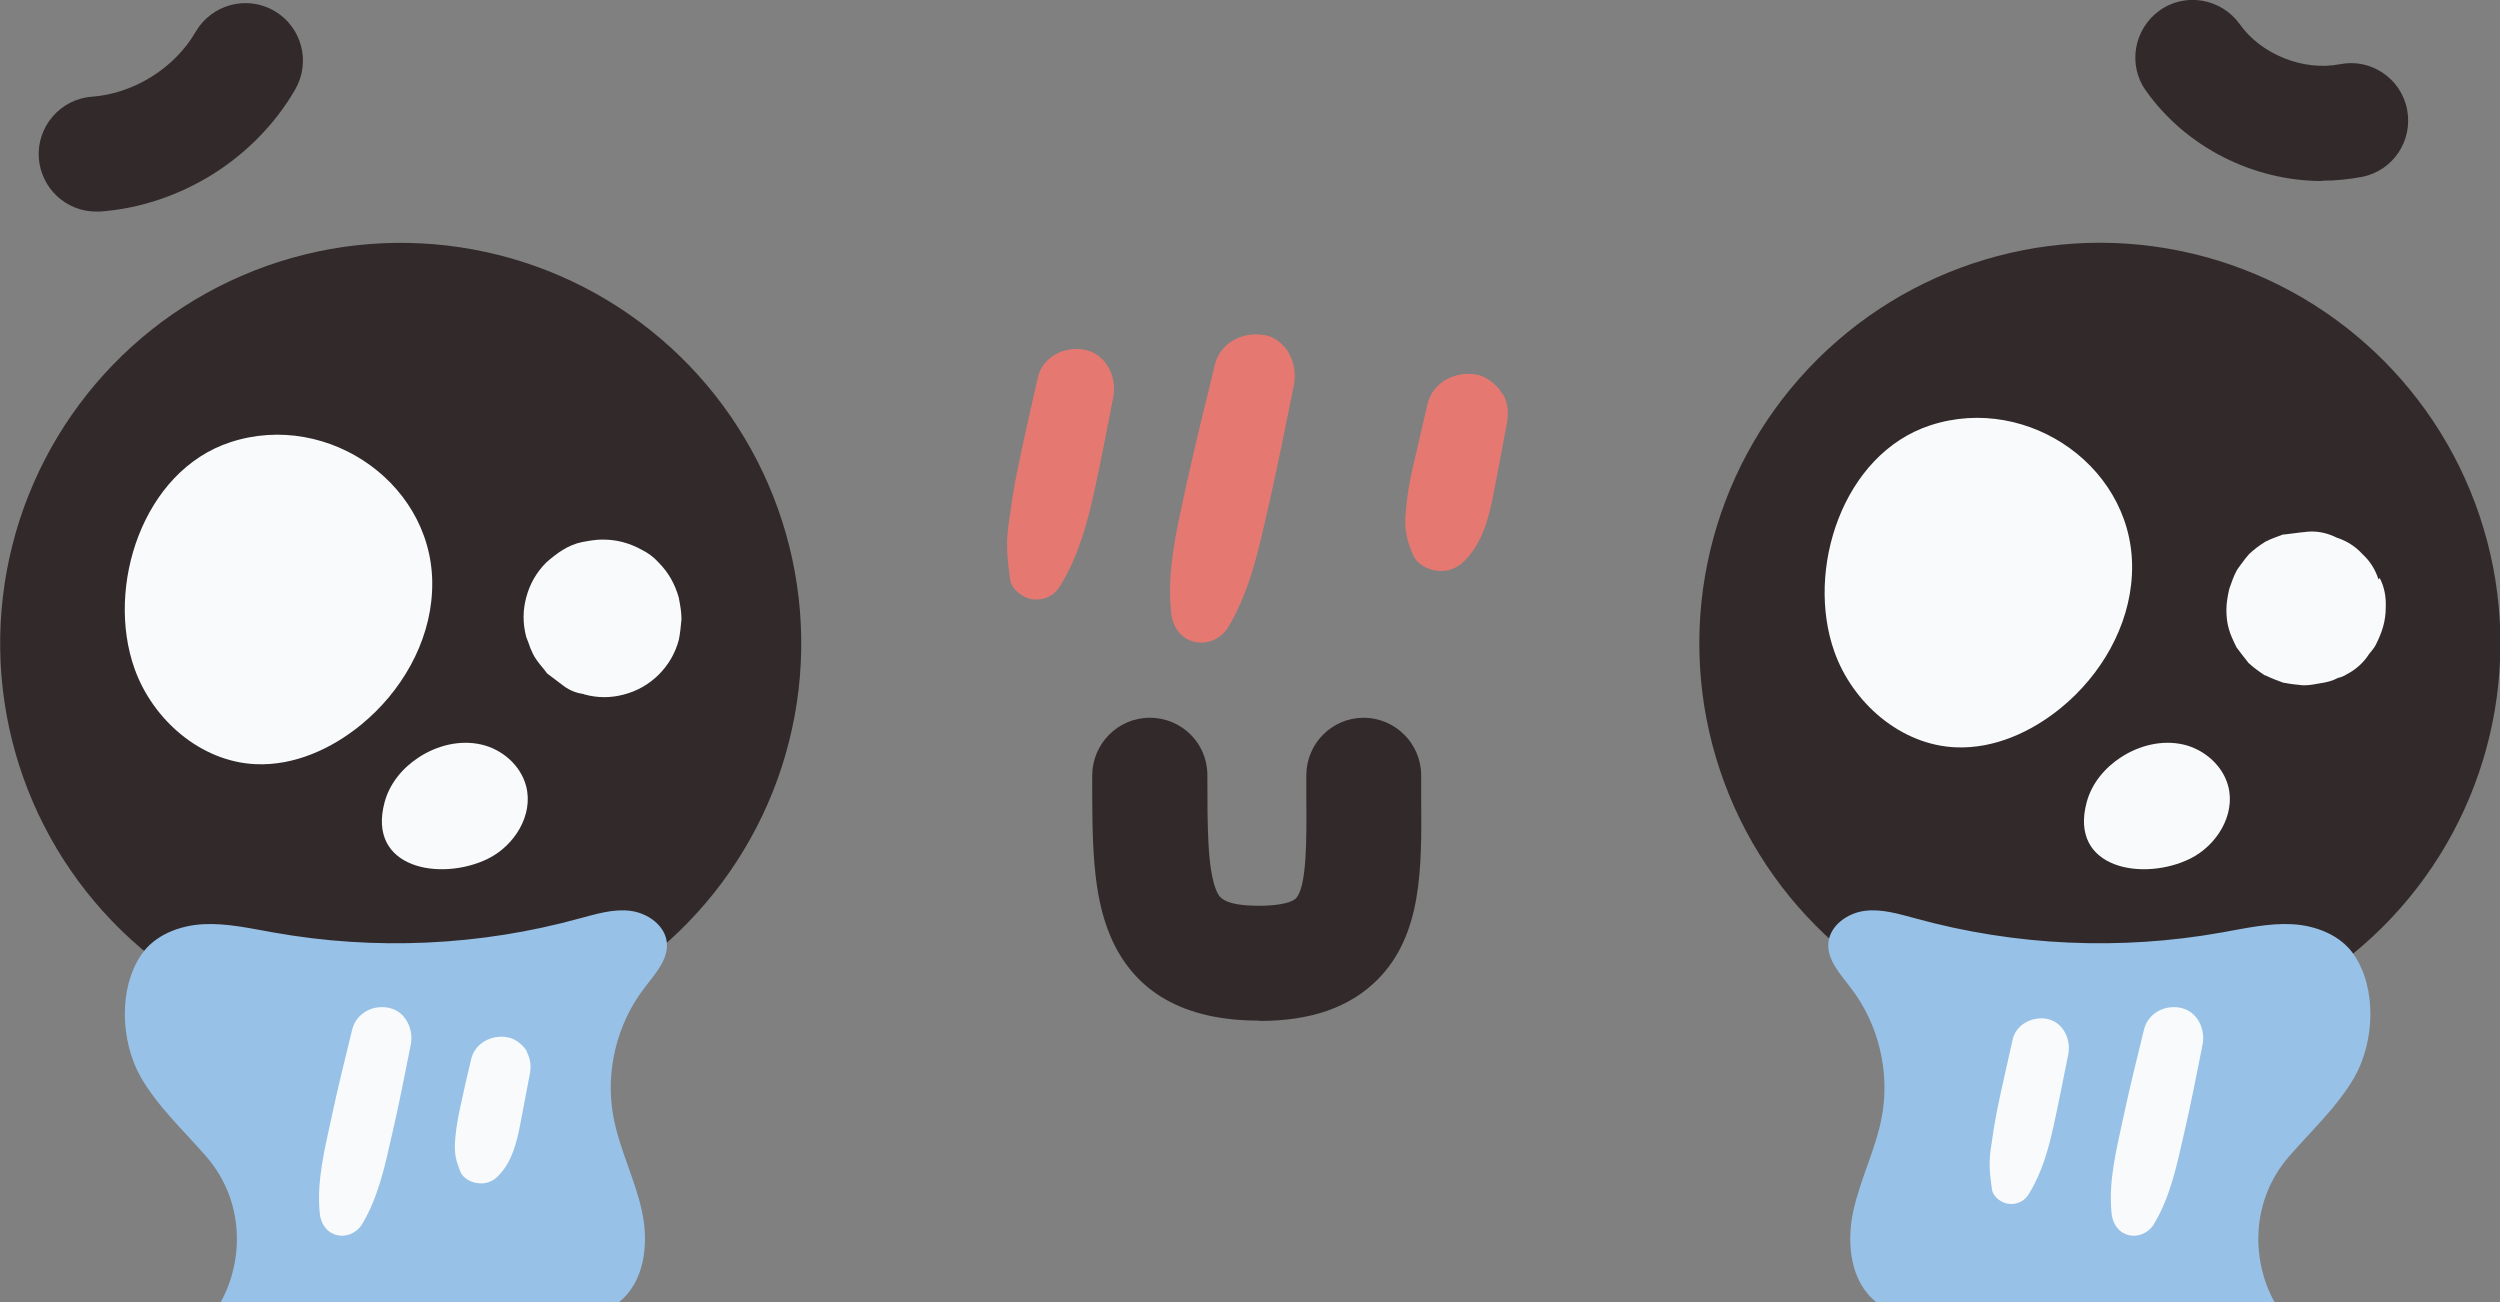
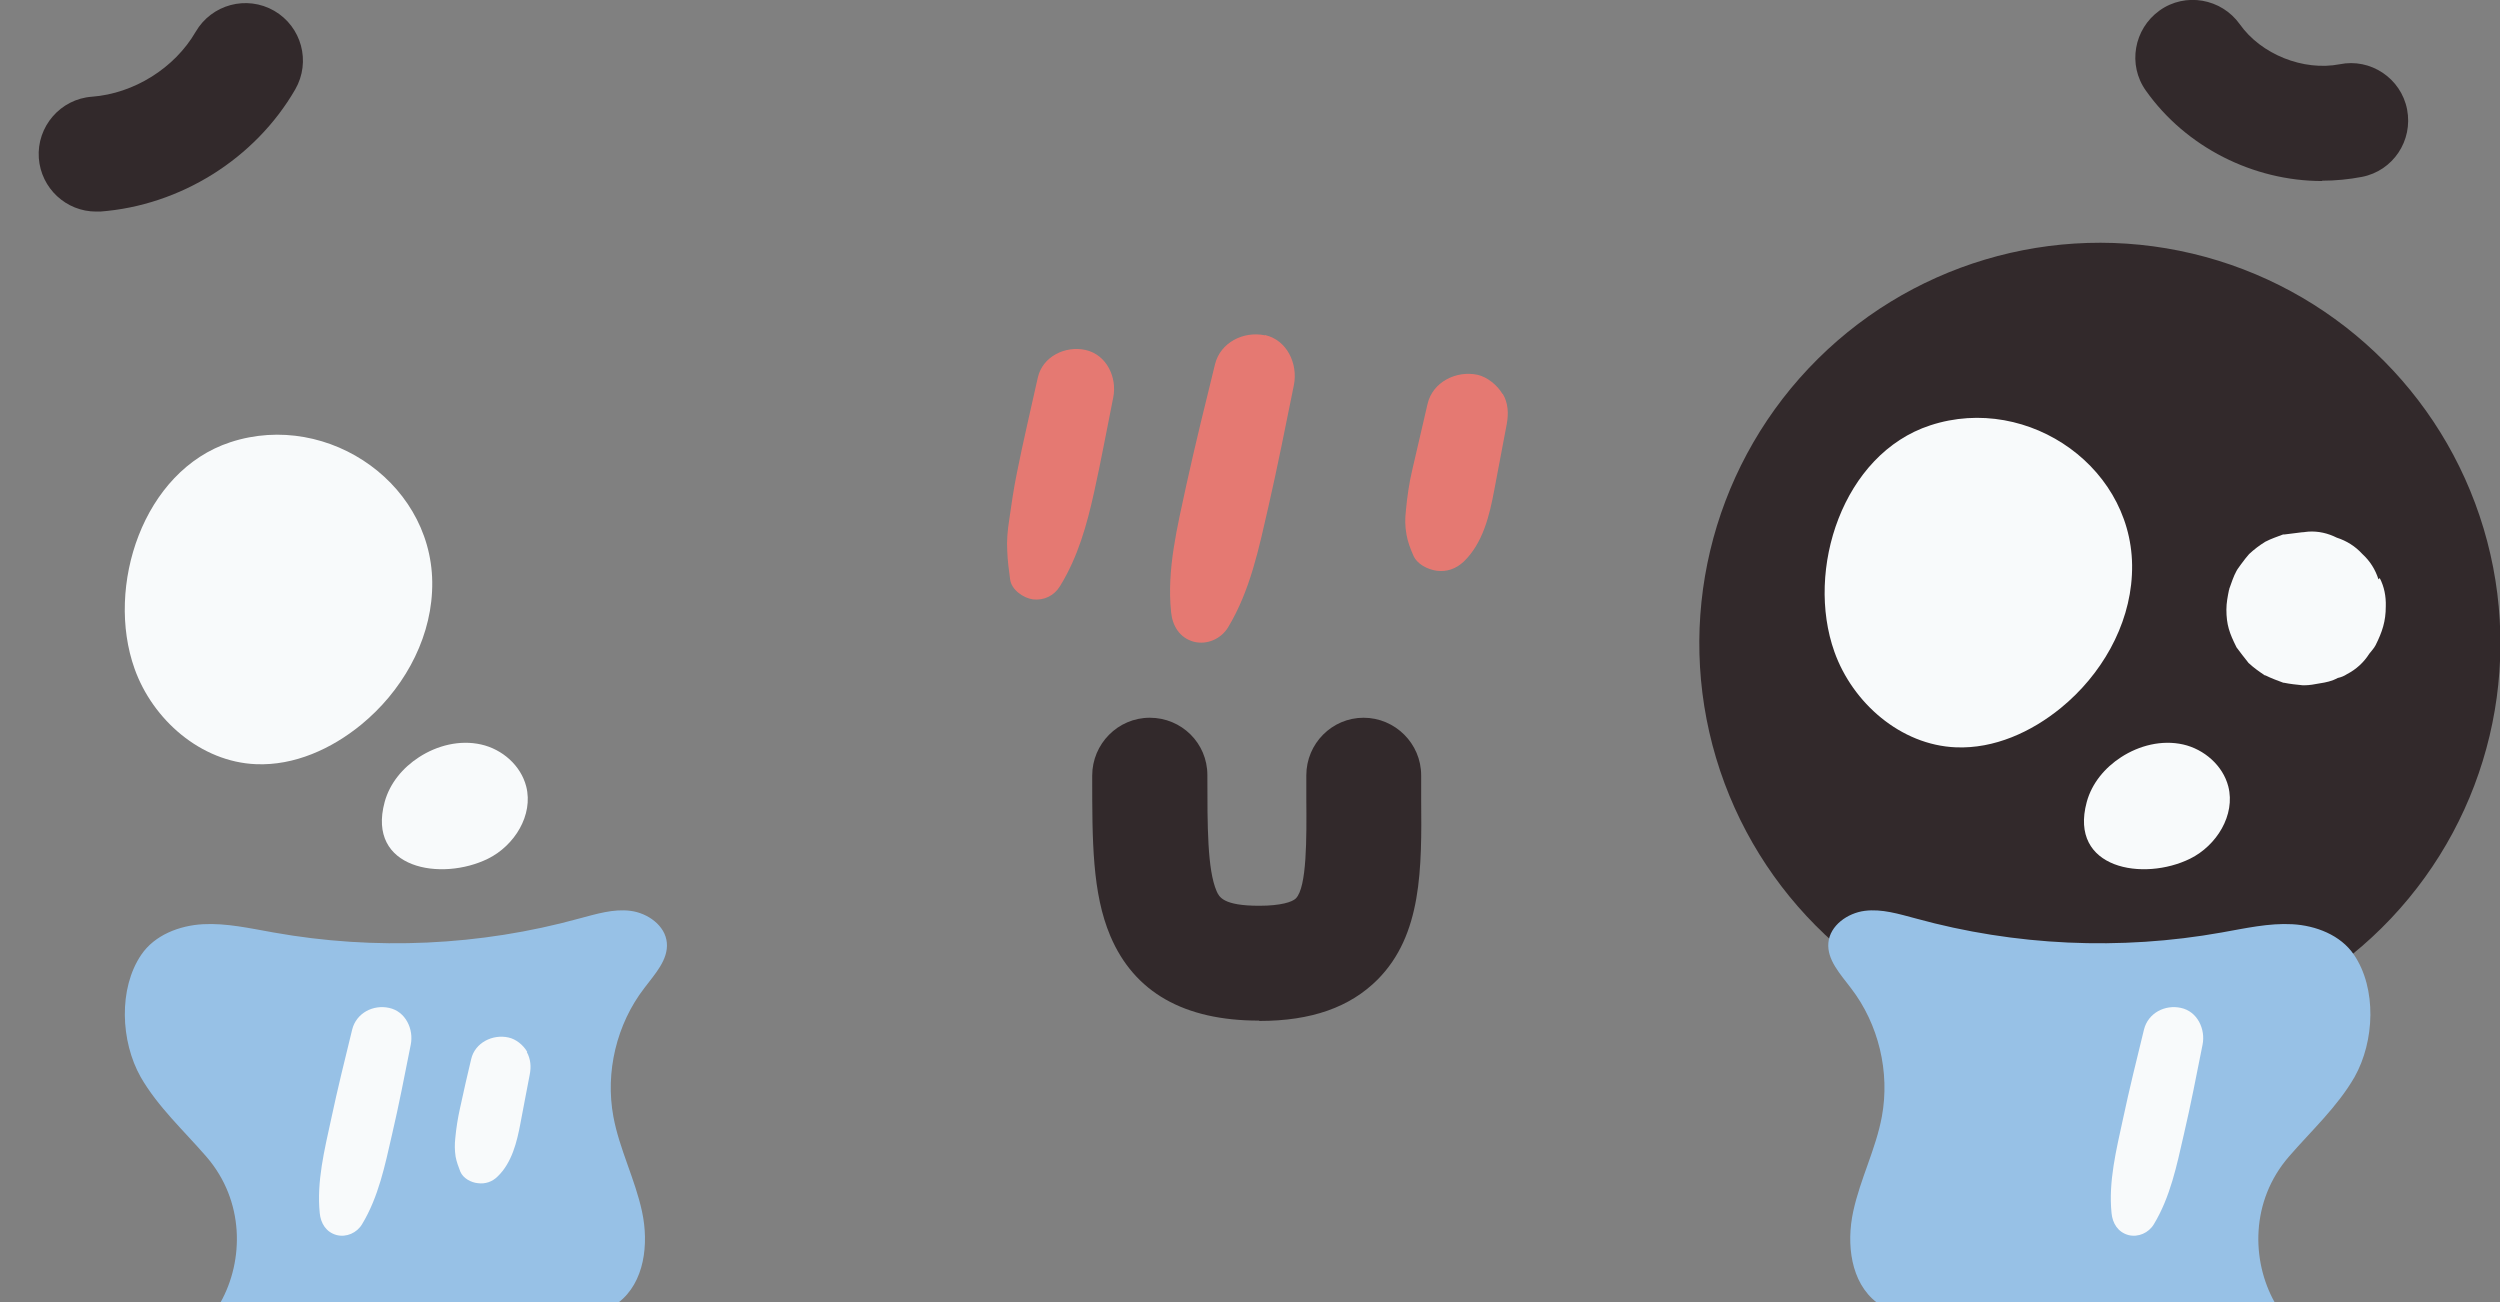
<svg xmlns="http://www.w3.org/2000/svg" id="b" viewBox="0 0 78.58 40.94">
  <rect x="0" y="0" width="78.58" height="40.94" fill="#808080" stroke="none" />
  <g id="c">
-     <circle cx="12.59" cy="20.23" r="12.59" transform="translate(-11.15 18.24) rotate(-53.33)" style="fill:#32292b; stroke-width:0px;" />
    <path d="M8.05,24.02c1.2.05,2.37-.48,3.3-1.24,1.26-1.03,2.15-2.56,2.23-4.18.18-3.31-3.24-5.72-6.34-4.7-2.75.9-3.93,4.54-3.01,7.12.57,1.6,2.08,2.93,3.82,3Z" style="fill:#f8fafb; stroke-width:0px;" />
    <path d="M12.09,25.21c.16-.59.57-1.08,1.08-1.41.57-.37,1.28-.55,1.95-.4s1.25.66,1.42,1.32c.23.9-.37,1.86-1.2,2.27-1.46.72-3.82.33-3.25-1.78Z" style="fill:#f8fafb; stroke-width:0px;" />
    <circle cx="66" cy="20.23" r="12.59" transform="translate(31.07 79.76) rotate(-76.64)" style="fill:#32292b; stroke-width:0px;" />
    <path d="M61.48,23.49c1.2.05,2.37-.48,3.3-1.24,1.26-1.03,2.15-2.56,2.23-4.18.18-3.31-3.24-5.72-6.34-4.7-2.75.9-3.93,4.54-3.01,7.12.57,1.6,2.08,2.93,3.82,3Z" style="fill:#f8fafb; stroke-width:0px;" />
    <path d="M65.59,25.21c.16-.59.57-1.08,1.08-1.41.57-.37,1.28-.55,1.95-.4.66.15,1.25.66,1.42,1.32.23.9-.37,1.86-1.2,2.27-1.46.72-3.82.33-3.25-1.78Z" style="fill:#f8fafb; stroke-width:0px;" />
    <path d="M34.12,11c-.63-.14-1.35.2-1.5.87-.22,1-.46,2-.66,3.01-.1.49-.17.98-.24,1.47-.05.33-.08.64-.06.97.01.3.05.59.09.89.04.33.42.59.72.63.35.04.67-.12.85-.42.56-.91.84-1.91,1.07-2.95.22-.99.4-1.98.6-2.97.13-.63-.2-1.35-.87-1.5Z" style="fill:#e57972; stroke-width:0px;" />
    <path d="M39.76,10.54c-.67-.14-1.4.22-1.57.91-.31,1.26-.62,2.52-.9,3.79-.28,1.31-.62,2.65-.48,4,.04.43.27.81.71.93.42.11.86-.09,1.08-.45.7-1.16.97-2.49,1.27-3.8.29-1.27.54-2.54.8-3.82.13-.66-.21-1.41-.91-1.57Z" style="fill:#e57972; stroke-width:0px;" />
    <path d="M47.23,12.39c-.16-.28-.48-.54-.79-.61-.66-.14-1.41.22-1.57.92-.16.69-.32,1.38-.48,2.07-.1.42-.16.85-.2,1.28-.03.27-.03.48.02.76.04.23.12.43.21.64.12.29.46.45.74.49.32.04.6-.06.84-.28.61-.58.82-1.46.97-2.27.13-.69.26-1.37.39-2.06.06-.33.05-.66-.13-.96Z" style="fill:#e57972; stroke-width:0px;" />
    <path d="M19.44,40.94c.82-.63.96-1.84.74-2.86-.22-1.02-.71-1.96-.9-2.98-.26-1.4.1-2.91.97-4.04.33-.44.76-.89.71-1.43-.05-.54-.6-.93-1.14-1-.54-.07-1.08.1-1.61.24-3.12.86-6.42,1.01-9.61.44-.74-.13-1.48-.3-2.22-.26s-1.52.34-1.94.96c-.72,1.06-.65,2.72-.02,3.84.54.94,1.36,1.69,2.07,2.51,1.2,1.39,1.18,3.26.44,4.58h12.51Z" style="fill:#97c1e6; stroke-width:0px;" />
    <path d="M58.99,40.94c-.82-.63-.96-1.84-.74-2.86.22-1.02.71-1.96.9-2.98.26-1.4-.1-2.91-.97-4.04-.33-.44-.76-.89-.71-1.43.05-.54.6-.93,1.14-1,.54-.07,1.08.1,1.61.24,3.12.86,6.42,1.01,9.61.44.74-.13,1.48-.3,2.22-.26s1.52.34,1.94.96c.72,1.06.65,2.72.02,3.84-.54.94-1.36,1.69-2.07,2.51-1.2,1.39-1.18,3.26-.44,4.58h-12.51Z" style="fill:#97c1e6; stroke-width:0px;" />
    <path d="M39.57,32.08c-2.35,0-3.92-.89-4.67-2.66-.57-1.35-.57-2.98-.57-5.04,0-1,.81-1.82,1.81-1.82s1.81.8,1.81,1.8v.02c0,1.59,0,2.96.29,3.63.08.18.2.46,1.34.46.68,0,1.04-.12,1.15-.23.35-.35.34-1.89.33-3.13v-.74c0-1,.81-1.81,1.8-1.81s1.81.81,1.81,1.81v.72c.02,2.21.03,4.29-1.37,5.7-.87.87-2.08,1.3-3.71,1.3Z" style="fill:#32292b; stroke-width:0px;" />
    <path d="M3.02,6.65c-.94,0-1.73-.73-1.8-1.68-.07-.99.68-1.86,1.67-1.93,1.32-.1,2.6-.9,3.26-2.04.5-.86,1.6-1.16,2.47-.66.86.5,1.16,1.6.66,2.47-1.26,2.18-3.61,3.65-6.13,3.84-.04,0-.09,0-.13,0Z" style="fill:#32292b; stroke-width:0px;" />
    <path d="M72.99,5.69c-2.16,0-4.28-1.06-5.54-2.84-.58-.81-.38-1.94.43-2.52.81-.58,1.94-.38,2.52.43.67.95,2,1.48,3.14,1.26.97-.2,1.93.44,2.12,1.42.19.98-.44,1.93-1.42,2.12-.42.08-.84.12-1.25.12Z" style="fill:#32292b; stroke-width:0px;" />
    <path d="M12.23,31.68c-.5-.11-1.03.16-1.16.68-.23.94-.46,1.87-.66,2.81-.21.97-.46,1.97-.36,2.96.03.32.2.6.53.69.31.08.64-.07.8-.34.52-.86.72-1.85.94-2.81.22-.94.4-1.88.59-2.83.1-.49-.16-1.05-.68-1.16Z" style="fill:#f8fafb; stroke-width:0px;" />
    <path d="M16.57,33.06c-.12-.21-.35-.4-.59-.45-.49-.11-1.05.16-1.17.68-.12.51-.24,1.02-.35,1.54-.07.31-.12.63-.15.95-.02.2-.02.36.01.57.03.17.09.32.15.48.09.21.34.34.55.36.23.03.45-.04.62-.21.45-.43.61-1.09.72-1.68.1-.51.19-1.02.29-1.52.05-.25.03-.49-.09-.71Z" style="fill:#f8fafb; stroke-width:0px;" />
-     <path d="M64.37,32.03c-.46-.1-1,.15-1.11.65-.16.74-.34,1.48-.49,2.23-.07.36-.13.72-.18,1.09-.04.25-.06.47-.05.72.01.22.04.44.07.66.03.24.31.44.53.46.26.03.5-.09.63-.31.42-.68.62-1.42.79-2.19.16-.73.3-1.47.45-2.2.09-.46-.15-1-.65-1.11Z" style="fill:#f8fafb; stroke-width:0px;" />
    <path d="M68.55,31.68c-.5-.11-1.03.16-1.16.68-.23.94-.46,1.87-.66,2.81-.21.97-.46,1.97-.36,2.96.03.32.2.6.53.69.31.08.64-.07.8-.34.52-.86.72-1.85.94-2.81.22-.94.4-1.88.59-2.83.1-.49-.16-1.05-.68-1.16Z" style="fill:#f8fafb; stroke-width:0px;" />
-     <path d="M21.34,18.82s0-.01,0-.02c-.12-.43-.32-.8-.64-1.12-.15-.17-.33-.3-.53-.4-.38-.21-.78-.32-1.22-.32,0,0-.01,0-.02,0-.21,0-.43.04-.64.08-.44.09-.79.35-1.12.64-.31.31-.52.68-.63,1.1-.11.41-.11.82,0,1.24.06.15.1.26.13.35.03.06.05.12.08.18.07.14.15.25.35.49.03.04.07.09.1.13.18.13.35.27.53.4.18.13.38.21.59.24.02,0,.04.02.06.02.41.11.82.11,1.23,0,.42-.11.79-.32,1.1-.63.31-.31.52-.68.63-1.1.04-.21.06-.42.08-.63,0,0,0-.01,0-.02,0-.21-.04-.43-.08-.64Z" style="fill:#f8fafb; stroke-width:0px;" />
    <path d="M74.76,18.21c-.1-.31-.26-.57-.51-.8-.22-.24-.49-.41-.8-.51-.28-.14-.58-.21-.89-.19-.06,0-.13.02-.19.02,0,0,0,0,0,0,0,0,0,0-.01,0,0,0,0,0,0,0-.19.02-.37.05-.56.07-.01,0-.02,0-.04,0-.18.07-.37.13-.54.22,0,0-.01,0-.02.01-.18.11-.35.24-.5.38,0,0,0,0-.01.01-.13.14-.42.55-.37.49,0,.01-.02.02-.02.03-.1.18-.16.38-.23.57,0,.01,0,.03-.01.04-.04.2-.08.4-.08.61,0,.48.1.75.31,1.17,0,0,0,.01.01.02,0,0,0,0,0,0,.02.03.34.45.37.48,0,0,0,.01.02.02.15.14.32.26.5.38,0,0,.01,0,.02,0,.18.09.37.16.56.23,0,0,.01,0,.02,0,.19.04.39.06.59.08.02,0,.03,0,.05,0,.16,0,.32-.03.48-.06.2-.03.39-.07.57-.17.1-.02.2-.06.29-.12.29-.15.53-.37.7-.64.01-.02.16-.18.2-.27.21-.42.32-.75.32-1.22.01-.32-.05-.62-.19-.89Z" style="fill:#f8fafb; stroke-width:0px;" />
  </g>
</svg>